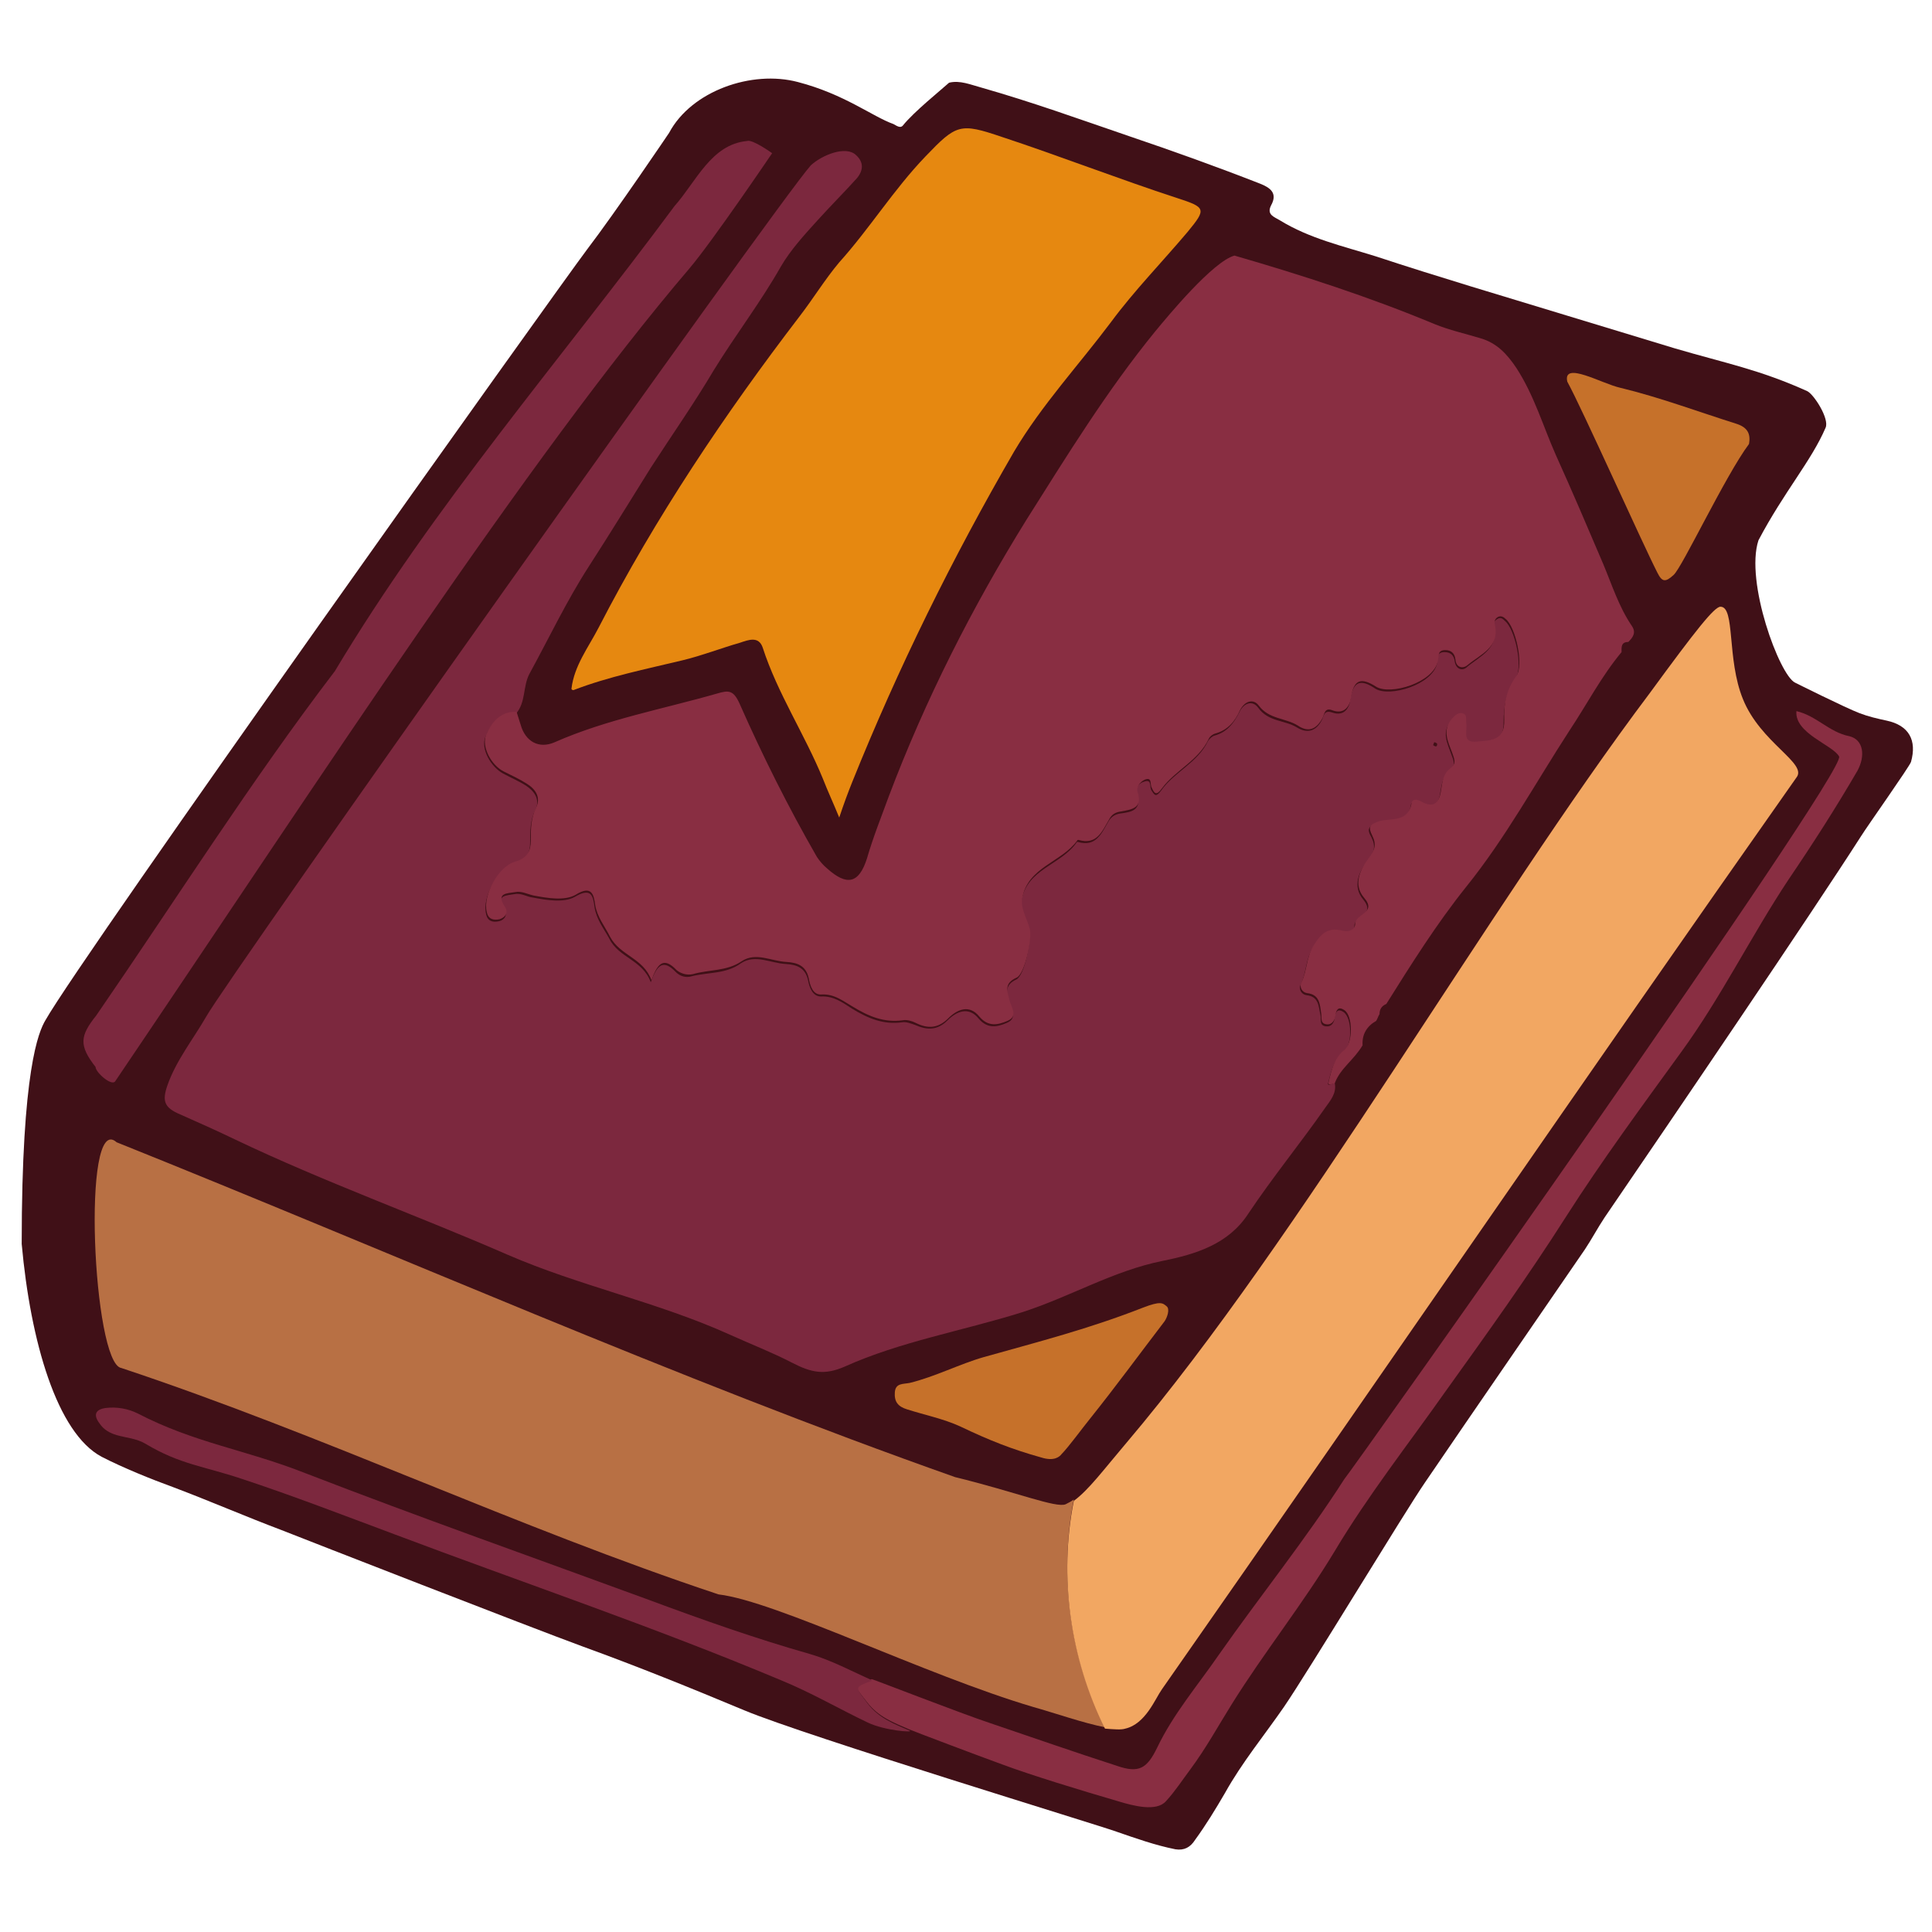
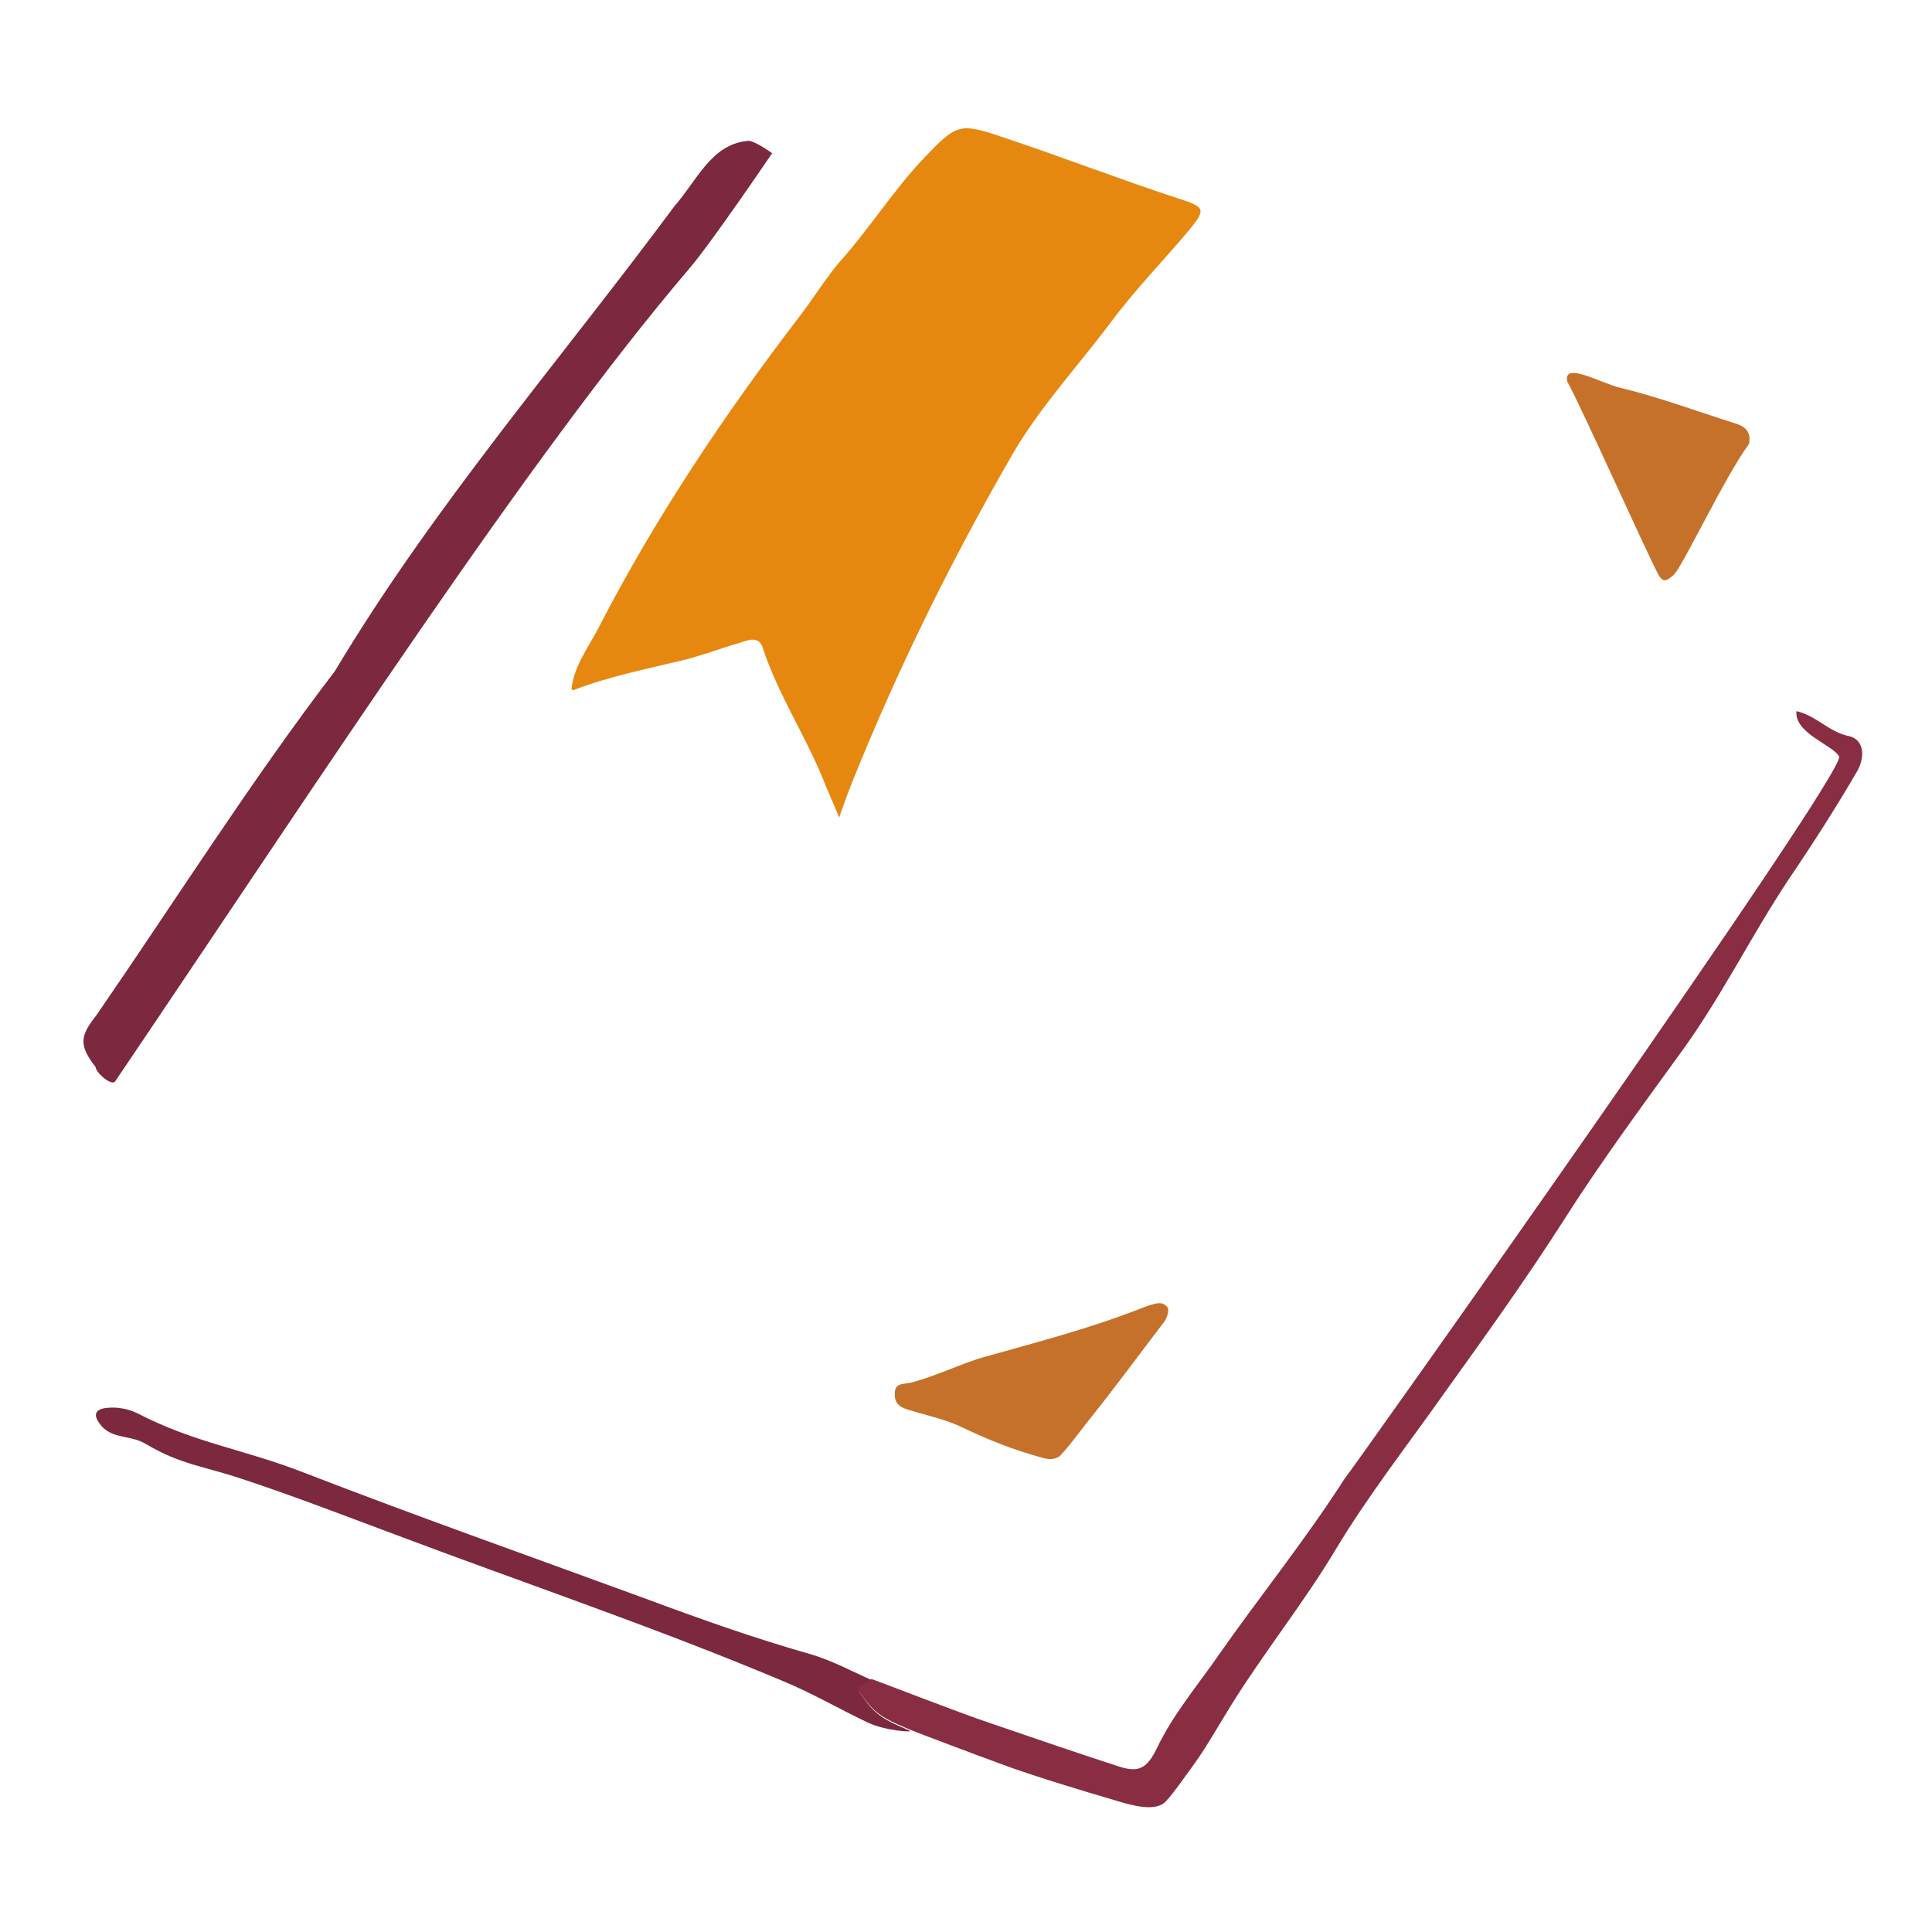
<svg xmlns="http://www.w3.org/2000/svg" version="1.1" id="Capa_1" x="0px" y="0px" width="285px" height="285px" viewBox="0 0 285 285" style="enable-background:new 0 0 285 285;" xml:space="preserve">
  <style type="text/css">
	.st0{fill:#401017;}
	.st1{fill:#B87044;}
	.st2{fill:#F2A762;}
	.st3{fill:#7C283E;}
	.st4{fill:#892E42;}
	.st5{fill:#E68810;}
	.st6{fill:#C6712A;}
</style>
-   <path class="st0" d="M278.3,106.3c-1.4-0.3-2.7-0.6-4-1.1c-2.1-0.8-9.5-4.5-9.5-4.5c-2.3-1.1-7.4-14.9-5.4-21  c3.8-7.2,7.8-11.7,9.9-16.6c0.6-1.3-1.7-4.9-2.7-5.4c-7.1-3.2-12-4.1-19.5-6.3c-5.3-1.6-10.5-3.2-15.8-4.8c-9.5-2.9-19-5.7-28.4-8.8  c-4.8-1.5-9.7-2.6-14.1-5.3c-0.8-0.5-2-0.8-1.3-2.2c1-1.8-0.1-2.6-1.6-3.2c-6.4-2.5-12.8-4.8-19.3-7c-7.6-2.6-14.2-5-21.9-7.2  c-1.5-0.4-3.1-1.1-4.7-0.7c-1.1,1-5.2,4.3-6.8,6.3c-0.4,0.5-1,0-1.4-0.2c-3.1-1.1-7.2-4.4-14.1-6.2c-6.8-1.8-15.7,1.3-19,7.5  c0,0-7.9,11.7-12.1,17.2c-4.3,5.7-74.4,104-79.9,113.7c-1,1.7-3.5,7.3-3.5,33c1.3,14.4,5.2,27.9,11.8,31.4c3.1,1.6,7.3,3.3,10.6,4.5  c5.3,2,10.6,4.3,15.9,6.3c3.8,1.5,36.6,14.3,44.5,17.2c8,2.9,15.9,6.1,23.8,9.4c9.1,3.8,52.8,17.1,54.9,17.9c2.9,1,5.7,2,8.7,2.6  c1.3,0.2,2.2-0.3,2.9-1.4c1.6-2.2,3-4.5,4.4-6.9c2.5-4.5,5.8-8.5,8.7-12.7c3.5-5.1,17.9-28.9,20.8-33.1c5.7-8.4,23-33.5,23.6-34.4  c1-1.5,1.9-3.2,2.9-4.7c10.8-15.8,30.5-44.8,37.8-56.2c1-1.6,7.1-10.2,7.4-11C282.8,109.2,281.6,107,278.3,106.3z" />
-   <path class="st1" d="M158.4,221.2c-0.4,0.3-0.8,0.5-1.2,0.7c-1.4,0.6-7.3-1.8-16.3-4c-40.8-14.4-83.3-33.2-123.7-49.4  c-5.2-4.7-3.5,32.7,0.7,33.3c29.8,9.9,58.3,23.5,88.1,33.4c8.5,1,30.5,11.9,46.4,16.6c3.2,0.9,7.5,2.4,10.6,3  C157.8,244.3,156.2,232.3,158.4,221.2z" />
-   <path class="st2" d="M166,255c3-0.7,4.4-4.4,5.4-5.8c34.6-49.5,61.3-88.6,93.6-134.5c1.7-2.1-5.3-5.1-7.9-11.6  c-2.4-5.9-1.1-13.6-3.3-13.6c-0.9,0-3.6,3.4-10.4,12.7c-23.8,31.6-51.6,80.4-77.2,110.6c-3.4,4-5.6,7-7.8,8.6  c-2.2,11.1-0.6,23.1,4.6,33.6C164.3,255.1,165.4,255.2,166,255z" />
-   <path class="st3" d="M196.9,159.8c0.3,1.5-0.7,2.6-1.4,3.6c-3.7,5.3-7.8,10.3-11.4,15.7c-2.9,4.4-7.6,5.9-12.6,6.9  c-7.4,1.5-13.6,5.3-20.8,7.6c-8.6,2.7-17.9,4.3-26.1,8c-3,1.3-4.9,0.9-7.8-0.6c-2.9-1.5-6-2.7-9.1-4.1c-10.6-4.8-22.2-7.2-32.8-11.8  c-13.3-5.8-27-10.7-40.2-17c-2.7-1.3-5.4-2.5-8.1-3.7c-2.4-1-2.7-2-1.9-4.3c1.3-3.7,3.8-6.8,5.7-10.1c3.3-5.9,84.2-120,89.2-125.6  c1.6-1.5,5.2-3,6.7-1.5c1.1,1,1.1,2.2,0.1,3.4c-1.9,2.1-3.9,4.1-5.8,6.2c-2,2.2-4,4.4-5.4,6.8c-3,5.3-6.7,10.1-9.9,15.3  c-2.9,4.9-6.2,9.6-9.3,14.4c-3,4.8-6,9.7-9.1,14.5c-3.3,5.1-5.9,10.6-8.8,15.9c-1,1.9-0.5,4.2-2,5.9c-2.4-0.1-3.7,1.5-4.5,3.4  c-0.7,1.8,0.8,4.4,2.6,5.4c1.1,0.6,2.3,1.1,3.4,1.8c1.2,0.8,2.1,2,1.4,3.5c-0.8,1.6-0.8,3.2-0.8,4.9c0,1.5-0.5,2.6-2.3,3.1  c-2.5,0.7-4.8,5-4.2,7.4c0.2,1.1,1,1.3,1.9,1.1c0.9-0.2,1.3-1,0.8-1.8c-1.4-2.1,0.4-2,1.5-2.2c1-0.2,1.8,0.4,2.7,0.5  c2.1,0.4,4.6,0.8,6.2-0.1c2.5-1.5,2.7,0,2.9,1.5c0.3,1.9,1.4,3.2,2.2,4.7c1.4,2.8,4.9,3.1,6.1,6.4c0.9-2.5,1.8-3.5,3.7-1.5  c0.6,0.6,1.5,0.9,2.4,0.6c2.4-0.6,5-0.3,7.2-1.9c2.1-1.4,4.4,0,6.6,0.1c1.7,0.1,2.9,0.6,3.3,2.4c0.2,1.1,0.7,2.4,1.9,2.4  c1.9-0.1,3.2,0.9,4.6,1.8c2.3,1.4,4.6,2.4,7.4,2c0.6-0.1,1.3,0.2,1.9,0.4c1.8,0.8,3.3,0.8,4.8-0.7c1.3-1.3,3.1-2.1,4.6-0.2  c1.3,1.5,2.7,1.2,4.1,0.6c1.7-0.7,0.6-2.1,0.3-3.1c-0.3-1.4-0.6-2.5,1.1-3.3c1.2-0.5,2.3-5.8,1.9-7.2c-0.4-1.5-1.3-2.9-1.1-4.5  c0.8-4.6,5.8-5.2,8.1-8.5c0-0.1,0.2-0.1,0.2-0.1c2.7,0.8,3.5-1.3,4.5-3c0.4-0.7,1-1.1,1.8-1.2c1.6-0.2,3.2-0.5,2.4-2.9  c-0.3-0.8,0.3-1.6,1.1-1.8c1.1-0.4,0.8,0.7,1,1.2c0.5,0.8,0.7,1.2,1.5,0.1c1.9-2.7,5.4-4.1,6.9-7.3c0.2-0.3,0.6-0.7,1-0.8  c1.8-0.5,2.8-1.8,3.6-3.4c0.7-1.5,2-1.8,2.8-0.7c1.5,2.1,3.9,1.8,5.7,2.9c1.6,1,2.9,0.5,3.7-1.1c0.3-0.6,0.3-1.5,1.5-1.1  c1.7,0.6,2.5-0.5,2.7-1.9c0.4-2.7,1.5-3.1,3.7-1.6c2.1,1.3,8.5-0.6,9.1-3.8c0.1-0.7-0.1-1.6,1.1-1.6c0.9,0,1.4,0.5,1.5,1.4  c0.2,1.2,1.2,1.4,1.8,0.8c1.9-1.6,4.7-2.7,4-6c-0.1-0.5,0-0.8,0.5-1.1c0.5-0.3,0.8,0,1.1,0.3c1.5,1.2,2.7,6.8,1.6,8.4  c-1.4,2-1.8,4.2-1.8,6.5c0.1,3.2-2.2,3-4.1,3.2c-2.2,0.2-1.3-1.6-1.5-2.7c-0.1-0.6,0.1-1.3-0.6-1.5c-0.7-0.2-1.1,0.3-1.5,0.8  c-1.5,1.7-0.6,3.3,0,5c0.3,0.8,0.7,1.6-0.2,2.3c-1,0.8-1.2,1.9-1.4,3.1c-0.2,1.6-0.9,3.1-3,1.8c-0.6-0.4-1.3-0.4-1.4,0.4  c-0.5,2.7-3,2.1-4.6,2.5c-1.7,0.4-1.9,0.9-1.2,2.1c0.7,1.4,0.4,2.2-0.5,3.4c-1.4,1.7-2.3,3.9-0.7,5.8c1.9,2.3-1.4,2.4-1.3,3.9  c0,0.9-1,1.2-1.8,1c-2.2-0.7-3.3,0.5-4.4,2.3c-1,1.7-0.9,3.6-1.7,5.3c-0.4,0.7,0.1,1.5,0.8,1.6c1.9,0.2,1.8,1.7,2.1,3  c0.1,0.6-0.2,1.5,0.8,1.6c0.8,0.1,1.2-0.5,1.3-1.3c0.1-0.8,0.4-1.4,1.3-0.8c1.3,0.9,1.3,4.9,0,5.9c-1.5,1.2-1.9,3-2.3,4.7  C195.9,160.2,196.6,159.8,196.9,159.8z M212,109.7c-0.1-0.1-0.3-0.2-0.4-0.2c-0.1,0-0.1,0.3-0.2,0.4c0.1,0.1,0.3,0.2,0.4,0.2  C212,110.1,212,109.9,212,109.7z" />
-   <path class="st4" d="M196.9,159.8c-0.4,0.1-1.1,0.4-0.9-0.2c0.4-1.7,0.8-3.5,2.3-4.7c1.3-1,1.3-5.1,0-5.9c-0.9-0.6-1.2,0-1.3,0.8  c-0.1,0.7-0.5,1.4-1.3,1.3c-1-0.1-0.7-1-0.8-1.6c-0.2-1.3-0.2-2.8-2.1-3c-0.7-0.1-1.2-0.9-0.8-1.6c0.8-1.7,0.7-3.6,1.7-5.3  c1.1-1.8,2.1-2.9,4.4-2.3c0.8,0.2,1.8-0.1,1.8-1c0-1.5,3.3-1.6,1.3-3.9c-1.6-1.9-0.6-4.1,0.7-5.8c0.9-1.2,1.2-2,0.5-3.4  c-0.6-1.2-0.4-1.6,1.2-2.1c1.5-0.4,4.1,0.2,4.6-2.5c0.1-0.8,0.8-0.7,1.4-0.4c2.2,1.3,2.8-0.2,3-1.8c0.2-1.2,0.3-2.3,1.4-3.1  c0.9-0.7,0.5-1.4,0.2-2.3c-0.6-1.6-1.5-3.3,0-5c0.4-0.4,0.8-0.9,1.5-0.8c0.8,0.2,0.5,0.9,0.6,1.5c0.2,1.1-0.7,2.9,1.5,2.7  c1.9-0.2,4.2,0,4.1-3.2c-0.1-2.3,0.3-4.5,1.8-6.5c1.1-1.6-0.1-7.2-1.6-8.4c-0.3-0.3-0.7-0.5-1.1-0.3c-0.4,0.2-0.6,0.6-0.5,1.1  c0.8,3.4-2.1,4.4-4,6c-0.7,0.6-1.7,0.4-1.8-0.8c-0.1-0.9-0.6-1.4-1.5-1.4c-1.2,0-0.9,0.9-1.1,1.6c-0.6,3.2-7,5.1-9.1,3.8  c-2.2-1.4-3.3-1.1-3.7,1.6c-0.2,1.3-1,2.5-2.7,1.9c-1.2-0.5-1.2,0.5-1.5,1.1c-0.9,1.7-2.1,2.2-3.7,1.1c-1.8-1.1-4.2-0.9-5.7-2.9  c-0.8-1.1-2.1-0.7-2.8,0.7c-0.7,1.6-1.8,2.9-3.6,3.4c-0.4,0.1-0.8,0.4-1,0.8c-1.5,3.2-4.9,4.6-6.9,7.3c-0.8,1.1-1.1,0.8-1.5-0.1  c-0.3-0.5,0.1-1.6-1-1.2c-0.7,0.3-1.3,1.1-1.1,1.8c0.8,2.4-0.8,2.6-2.4,2.9c-0.8,0.1-1.4,0.4-1.8,1.2c-1,1.7-1.8,3.8-4.5,3  c-0.1,0-0.2,0-0.2,0.1c-2.3,3.2-7.3,3.9-8.1,8.5c-0.3,1.5,0.7,3,1.1,4.5c0.4,1.4-0.7,6.6-1.9,7.2c-1.8,0.8-1.5,1.8-1.1,3.3  c0.2,1,1.4,2.4-0.3,3.1c-1.4,0.6-2.8,0.9-4.1-0.6c-1.5-1.9-3.3-1.1-4.6,0.2c-1.5,1.5-3,1.6-4.8,0.7c-0.6-0.3-1.3-0.5-1.9-0.4  c-2.8,0.4-5.1-0.6-7.4-2c-1.4-0.8-2.7-1.9-4.6-1.8c-1.3,0.1-1.7-1.3-1.9-2.4c-0.4-1.8-1.6-2.3-3.3-2.4c-2.2-0.1-4.5-1.5-6.6-0.1  c-2.2,1.5-4.8,1.2-7.2,1.9c-0.9,0.2-1.8-0.1-2.4-0.6c-1.9-2-2.8-1-3.7,1.5c-1.2-3.3-4.6-3.6-6.1-6.4c-0.8-1.6-1.9-2.9-2.2-4.7  c-0.2-1.5-0.5-3-2.9-1.5c-1.6,0.9-4.1,0.5-6.2,0.1c-0.9-0.2-1.8-0.7-2.7-0.5c-1.2,0.2-2.9,0.1-1.5,2.2c0.5,0.8,0.1,1.5-0.8,1.8  c-0.9,0.2-1.7,0-1.9-1.1c-0.6-2.4,1.7-6.7,4.2-7.4c1.8-0.5,2.3-1.6,2.3-3.1c0-1.7,0-3.3,0.8-4.9c0.7-1.5-0.1-2.7-1.4-3.5  c-1.1-0.7-2.2-1.2-3.4-1.8c-1.8-0.9-3.3-3.6-2.6-5.4c0.8-1.8,2.1-3.5,4.5-3.4c0.2,0.6,0.4,1.3,0.6,1.9c0.7,2.5,2.7,3.6,5,2.6  c7.7-3.4,16-4.9,24-7.2c1.7-0.5,2.4-0.5,3.3,1.5c3.4,7.7,7.2,15.3,11.4,22.6c0.4,0.6,0.9,1.2,1.5,1.7c2.9,2.6,4.7,2.3,5.9-1.5  c0.9-3.1,2.1-6.1,3.2-9.1c5.4-14.3,12.3-27.9,20.3-40.8c6-9.5,11.9-19.1,19-27.8c1.9-2.3,8.5-10.3,11.7-11.2  c10,2.9,19.9,6.1,29.5,10.1c2.2,0.9,4.5,1.4,6.8,2.1c2.4,0.7,3.9,2.3,5.3,4.4c2.6,4,3.9,8.5,5.8,12.8c2.4,5.3,4.7,10.7,7,16.1  c1.3,3.1,2.3,6.3,4.2,9.1c0.7,1,0.2,1.7-0.5,2.4c-1.1,0-1,0.8-1,1.5c-3,3.6-5.1,7.7-7.7,11.6c-5,7.7-9.4,15.8-15.2,23  c-4.4,5.5-8.1,11.4-11.8,17.3c-0.7,0.3-1,0.8-1,1.5c-0.2,0.3-0.3,0.7-0.5,1c-1.4,0.8-2.1,2-2,3.6  C199.7,156.4,197.7,157.6,196.9,159.8z" />
  <g>
    <path class="st5" d="M84.3,101.6c0.4-3.4,2.5-6.1,4-9c8.4-16.3,18.6-31.5,29.7-46c2-2.6,3.7-5.4,5.8-7.9c4.5-5,8-10.7,12.7-15.6   c4.6-4.8,5.1-5,11.3-2.9c8.2,2.7,17.5,6.3,25.8,9c4.3,1.4,4.4,1.6,1.6,5c-3.8,4.5-7.9,8.7-11.3,13.3c-4.8,6.4-10.2,12.2-14.3,19.1   c-9.1,15.7-17.1,31.9-23.9,48.8c-0.6,1.5-1.2,3.1-1.9,5.2c-0.9-2.2-1.7-3.9-2.4-5.7c-2.7-6.6-6.7-12.6-8.9-19.4   c-0.6-1.7-2.1-1.1-3.3-0.7c-2.8,0.8-5.6,1.9-8.5,2.6c-5.4,1.3-10.9,2.4-16.1,4.4C84.4,101.8,84.3,101.7,84.3,101.6z" />
  </g>
  <path class="st3" d="M17,159.5c-0.5,0.8-2.9-1.3-2.9-2.1c-2.5-3.2-2.3-4.6,0.1-7.6c11.7-17,22.9-34.7,35.2-50.8  C64,74.6,82.6,53.2,99.5,30.4c3.2-3.6,5.4-9.1,10.7-9.6c0.8-0.3,3.7,1.8,3.7,1.8s-8.8,13-12.2,17C77.9,67.5,47.5,114.4,17,159.5z" />
  <path class="st4" d="M271.3,111.6c-0.9-1.7-6.6-3.4-6.3-6.7c3,0.7,4.8,3.1,7.8,3.7c2.1,0.5,2.4,2.9,1.2,5.1  c-3.2,5.5-6.6,10.8-10.2,16.1c-5.5,8.3-9.9,17.3-15.8,25.4c-5.8,8-11.7,16-17,24.3c-5.6,8.8-11.7,17.3-17.8,25.8  c-5.5,7.8-11.4,15.3-16.3,23.5c-4.7,7.8-10.4,14.9-15.2,22.6c-2,3.2-3.8,6.5-6.1,9.6c-1.2,1.6-2.3,3.3-3.6,4.7  c-1.4,1.6-4.8,0.7-7.1,0c-5.5-1.6-13-3.9-17-5.4c-3.6-1.3-13.1-4.9-13.8-5.2c-2.3-1-4.5-1.8-6.2-4c-1.9-2.5-2.2-2.2,0.7-3.4  c0.7,0.2,13,5,17.5,6.5c6.2,2.1,12.5,4.3,18.7,6.3c3.2,1.1,4.4,0.4,5.9-2.7c2.4-5,6-9.2,9.1-13.7c6.1-8.7,12.8-17,18.5-25.9  C199,217.5,272.4,114,271.3,111.6z" />
  <path class="st3" d="M128.7,247.9c-2.9,1.1-2.5,0.9-0.7,3.4c1.7,2.2,3.9,3,6.2,4c0.6,0.3-3.7,0-6.2-1.2c-4.2-2-8.3-4.4-12.7-6.2  c-18.8-7.9-38.1-14.4-57.2-21.6c-7.5-2.8-15-5.7-22.6-8.2c-5.4-1.8-9-2.1-14-5.1c-1.3-0.8-2.9-0.9-4.3-1.3c-1-0.3-1.9-0.8-2.5-1.7  c-1-1.3-0.6-2.1,0.9-2.3c1.6-0.2,3.3,0.1,4.7,0.8c8.5,4.4,15.8,5.3,24.7,8.8c16.8,6.5,33.8,12.5,50.7,18.7c7.8,2.9,15.7,5.7,23.8,8  C122.6,244.9,125.6,246.5,128.7,247.9z" />
  <path class="st6" d="M153.6,215c-4.3-1.2-7.6-2.5-12-4.6c-2.4-1.1-5.3-1.7-7.8-2.5c-1.3-0.4-1.9-1.1-1.8-2.5  c0.1-1.4,1.2-1.2,2.2-1.4c3.7-0.9,7.4-2.8,10.9-3.8c8.2-2.3,15.6-4.2,23.5-7.3c2.6-1,2.9-0.7,3.5-0.2c0.5,0.4,0.1,1.6-0.3,2.2  c-3.9,5.1-7.1,9.5-11.1,14.5c-0.9,1.1-3.1,4.1-4.1,5.1C156.3,214.9,155.5,215.6,153.6,215z" />
  <path class="st6" d="M246.9,84.8c-1.2,1.1-1.7,1.1-2.4-0.3c-2.3-4.5-11.1-24.2-13.3-28.2c-0.7-3.1,5.1,0.3,7.8,0.9  c5.8,1.4,11.4,3.5,17.1,5.3c1.6,0.5,2.2,1.4,1.9,3C254.5,70.2,248.2,83.6,246.9,84.8z" />
</svg>